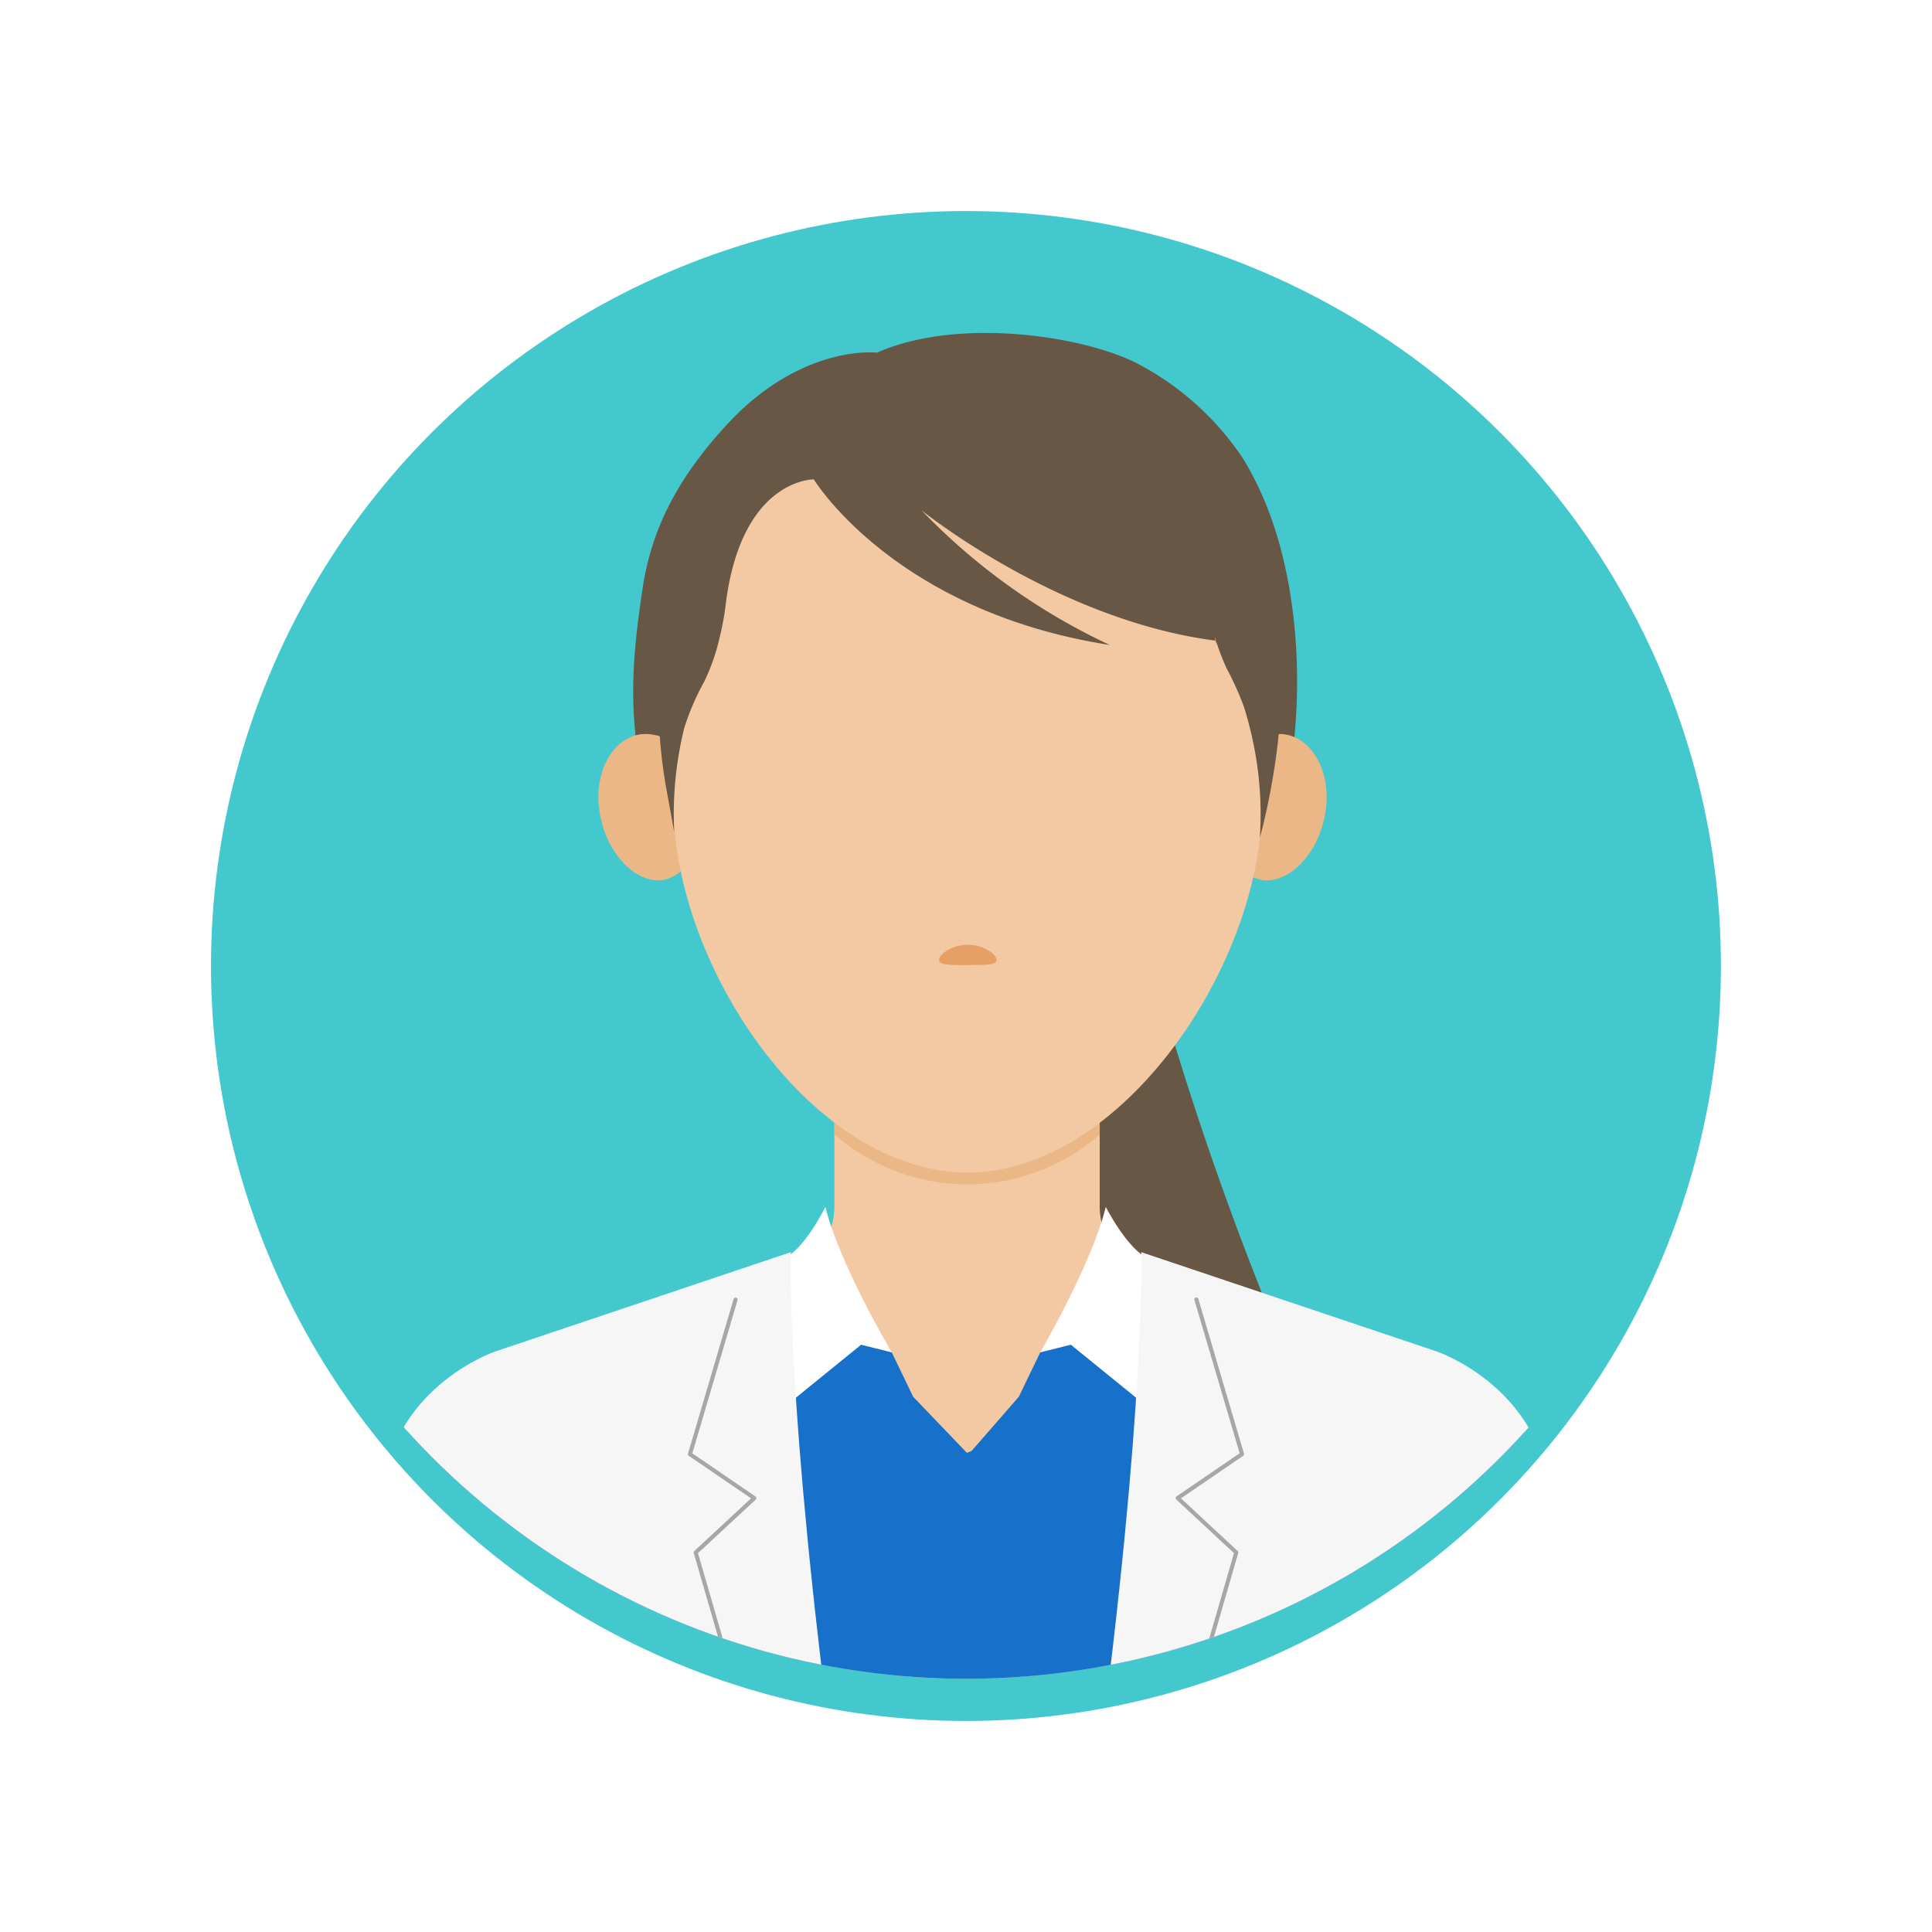
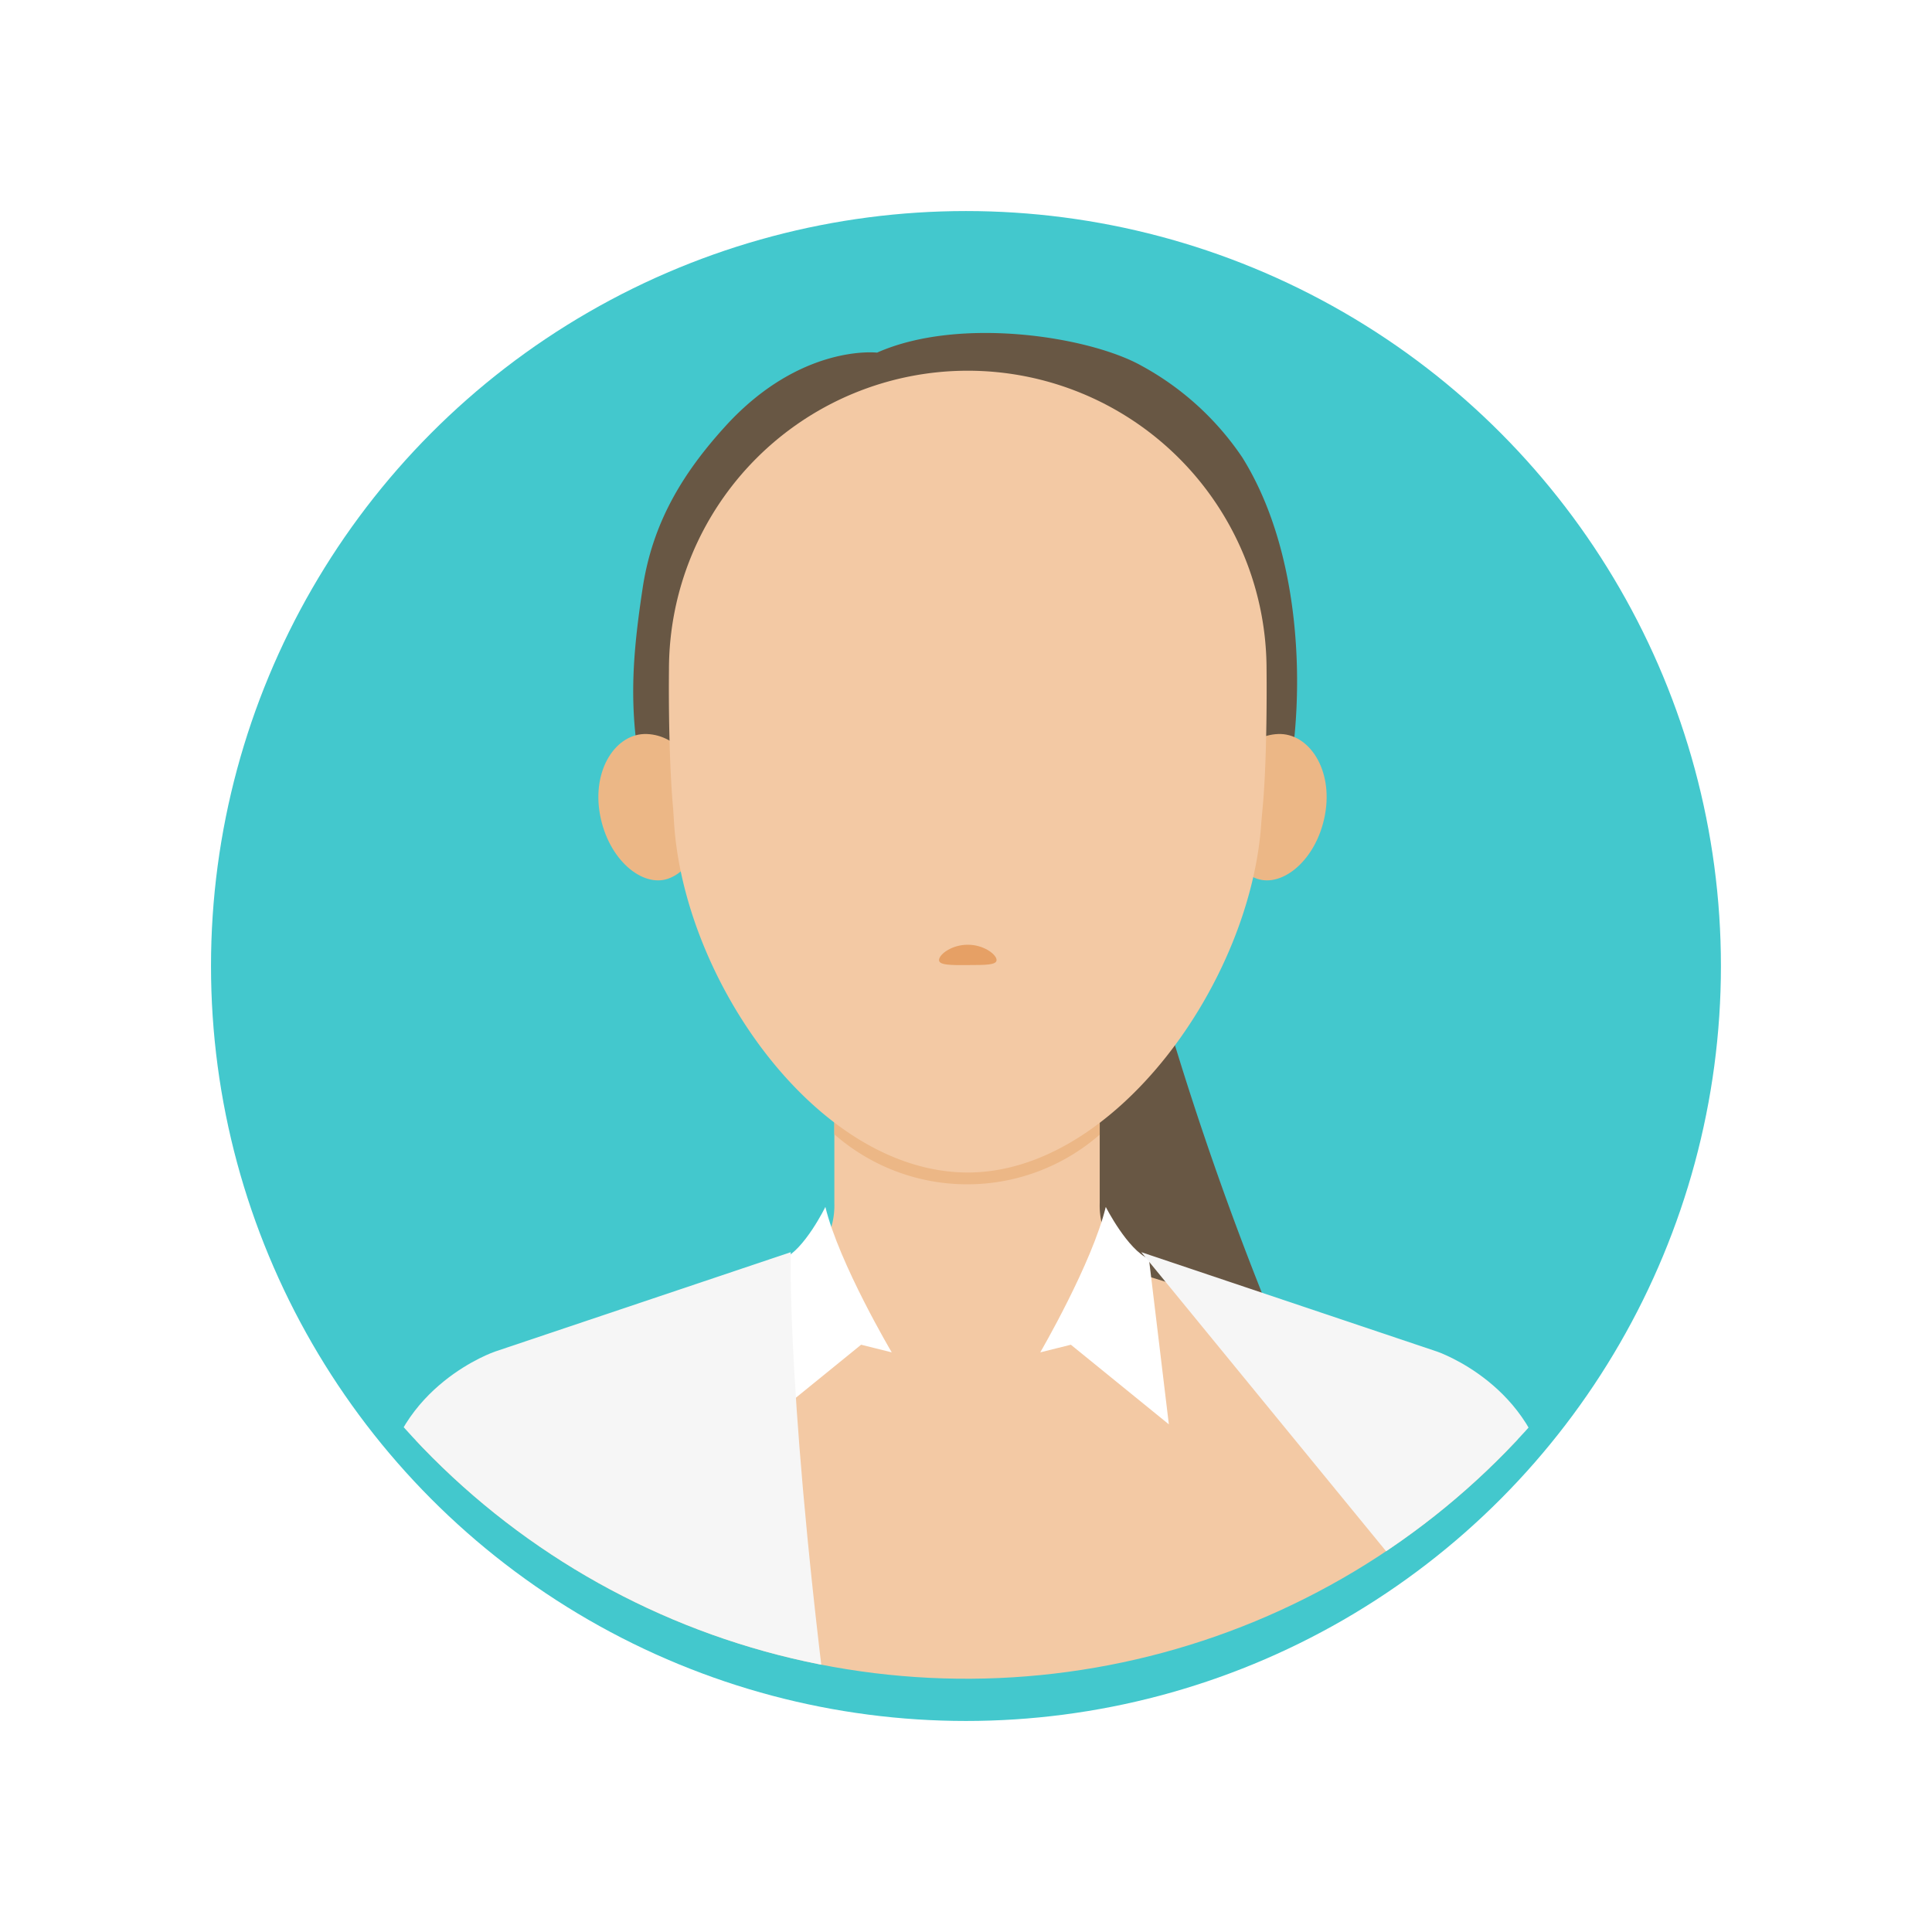
<svg xmlns="http://www.w3.org/2000/svg" width="137.315" height="137.316" viewBox="0 0 137.315 137.316">
  <defs>
    <filter id="Ellipse_26" x="0" y="0" width="137.315" height="137.316" filterUnits="userSpaceOnUse">
      <feOffset dy="3" input="SourceAlpha" />
      <feGaussianBlur stdDeviation="5" result="blur" />
      <feFlood flood-opacity="0.122" />
      <feComposite operator="in" in2="blur" />
      <feComposite in="SourceGraphic" />
    </filter>
    <clipPath id="clip-path">
      <path id="SVGID" d="M452.81,361.645a53.658,53.658,0,1,1-53.658-53.658" transform="translate(-345.495 -307.987)" fill="none" />
    </clipPath>
  </defs>
  <g id="Group_40885" data-name="Group 40885" transform="translate(-5221.306 -547.57)">
    <g id="Group_29098" data-name="Group 29098" transform="translate(3856.233 -19.38)">
      <g transform="matrix(1, 0, 0, 1, 1365.07, 566.95)" filter="url(#Ellipse_26)">
        <ellipse id="Ellipse_26-2" data-name="Ellipse 26" cx="53.658" cy="53.658" rx="53.658" ry="53.658" transform="translate(15 12)" fill="#43c8cd" />
      </g>
      <g id="Group_29097" data-name="Group 29097" transform="translate(1380.094 578.949)">
        <g id="Group_29096" data-name="Group 29096" transform="translate(0)">
          <g id="Group_29095" data-name="Group 29095" clip-path="url(#clip-path)">
            <g id="Group_29094" data-name="Group 29094" transform="translate(10.745 11.666)">
              <path id="Path_26255" data-name="Path 26255" d="M1185.1,1103.389a229.279,229.279,0,0,1-8.972-26.3l-.781-.219-2.8.776a5.761,5.761,0,0,0-1.714.679c-1.622,1.091-1.71,3.4-1.627,5.357q.337,7.956.674,15.913c.215,5.066.66,10.668,4.322,14.176a5.133,5.133,0,0,0,2.786,1.517,6.854,6.854,0,0,0,2.254-.209c2.527-.523,5.348-1.256,6.635-3.493C1187.294,1109.116,1186.182,1106.024,1185.1,1103.389Z" transform="translate(-1120.226 -1032.807)" fill="#685744" />
              <g id="Group_29087" data-name="Group 29087" transform="translate(2.195)">
                <path id="Path_26256" data-name="Path 26256" d="M802.5,477.81a20.359,20.359,0,0,0-7.14-6.514c-3.683-2.086-12.954-3.563-18.83-.951,0,0-5.425-.647-10.773,5.223-3.128,3.433-5.2,6.956-5.889,11.524-.876,5.8-1.165,10.28.857,16.924l44.192-.144C806.8,498.816,807.662,486.107,802.5,477.81Z" transform="translate(-742.155 -468.947)" fill="#685744" />
                <path id="Path_26257" data-name="Path 26257" d="M604.993,1267.958c-.29-8.134-5.658-10.011-5.658-10.011l-21.618-6.674a5.392,5.392,0,0,1-3.482-5.223V1240.1H555.374v5.949a5.392,5.392,0,0,1-3.482,5.223l-21.618,6.674s-5.368,1.877-5.658,10.011l-.58,18.426,81.394.58Z" transform="translate(-524.035 -1184.208)" fill="#f3c9a4" />
                <path id="Path_26258" data-name="Path 26258" d="M956.413,1243.6a14.322,14.322,0,0,0,18.861.022v-.9H956.413Z" transform="translate(-925.074 -1186.645)" fill="#ecb786" />
                <path id="Path_26259" data-name="Path 26259" d="M1342.934,867.928c-.588,3.212-3.016,5.189-4.833,4.558s-2.756-3.114-2.528-5.609c.252-2.487,1.844-4.589,4.024-4.676S1343.526,864.712,1342.934,867.928Z" transform="translate(-1276.721 -833.696)" fill="#ecb786" />
                <path id="Path_26260" data-name="Path 26260" d="M725.122,867.928c.588,3.212,3.015,5.189,4.833,4.558s2.756-3.114,2.528-5.609c-.252-2.487-1.844-4.589-4.024-4.676S724.53,864.712,725.122,867.928Z" transform="translate(-710.439 -833.696)" fill="#ecb786" />
                <path id="Path_26261" data-name="Path 26261" d="M836.392,537.042l-.09.989c-.7,11.325-10.4,24.93-20.865,24.93-10.647,0-20.208-13.624-20.884-24.95l-.055-.861c-.381-4.189-.3-9.938-.3-9.938a21.236,21.236,0,1,1,42.473,0S836.746,533.26,836.392,537.042Z" transform="translate(-774.613 -503.292)" fill="#f3c9a4" />
                <path id="Path_26262" data-name="Path 26262" d="M1063.149,1069.906c.07.416-.826.393-2.042.4s-2.112.019-2.042-.4.962-1.051,2.042-1.044C1062.187,1068.855,1063.085,1069.5,1063.149,1069.906Z" transform="translate(-1020.283 -1025.38)" fill="#e6a065" />
              </g>
-               <path id="Path_26270" data-name="Path 26270" d="M785.493,521.227a25.566,25.566,0,0,1,.71-7.377,17.645,17.645,0,0,1,1.42-3.3,14.6,14.6,0,0,0,1.133-3.3,18.523,18.523,0,0,0,.419-2.378c1.161-8.778,6.239-8.705,6.239-8.705s5.695,9.376,21.038,11.77a44.8,44.8,0,0,1-13.384-9.576s9.685,7.835,20.935,9.273c.173.834-.258-.811,0,0a15.69,15.69,0,0,0,.756,1.975,21.471,21.471,0,0,1,1.205,2.663c.253.788.464,1.59.637,2.4a24.9,24.9,0,0,1,.515,6.959s2.539-8.85,1.088-15.887c-4.169-20.221-21.836-18.644-21.836-18.644s-15.96-.943-20.675,15.234a35.5,35.5,0,0,0-.8,15.6Z" transform="translate(-763.34 -485.761)" fill="#685744" />
              <g id="Group_29089" data-name="Group 29089" transform="translate(1.379 62.116)">
-                 <path id="Path_26271" data-name="Path 26271" d="M554.354,1383.556l-3.82-3.988-1.523-3.156s-5.366-3.565-6.354-7.2c0,0-17.378,6.451-23.135,8.4a9.143,9.143,0,0,0-5.876,8.161l-.871,21H595.8l-.871-21.05a9.143,9.143,0,0,0-5.876-8.161c-17.226-5.7-23.1-8.254-23.1-8.254-.988,3.638-6.39,7.106-6.39,7.106l-1.523,3.156-3.351,3.843Z" transform="translate(-512.775 -1366.075)" fill="#1770c9" />
                <path id="Path_26272" data-name="Path 26272" d="M895.742,1336.291s-3.738-6.311-4.718-10.337c0,0-1.485,3.047-3.008,3.7l-1.415,11.752,6.964-5.658Z" transform="translate(-859.507 -1325.954)" fill="#fff" />
                <g id="Group_29088" data-name="Group 29088" transform="translate(46.79)">
                  <path id="Path_26273" data-name="Path 26273" d="M1158.339,1336.291s3.678-6.311,4.657-10.337c0,0,1.546,3.047,3.069,3.7l1.414,11.752-6.964-5.658Z" transform="translate(-1158.339 -1325.954)" fill="#fff" />
                </g>
              </g>
              <g id="Group_29093" data-name="Group 29093" transform="translate(0 65.332)">
                <g id="Group_29092" data-name="Group 29092">
                  <g id="Group_29090" data-name="Group 29090">
                    <path id="Path_26274" data-name="Path 26274" d="M524.184,1370.332l-21.019,7.064s-7.029,2.38-7.985,9.741l-1.433,20.374,33.577-.149C523.843,1381.262,524.184,1370.332,524.184,1370.332Z" transform="translate(-493.747 -1370.332)" fill="#f6f6f6" />
-                     <path id="Path_26275" data-name="Path 26275" d="M816.242,1442.91a.145.145,0,0,1-.139-.1l-2.866-9.889a.145.145,0,0,1,.041-.147l4.03-3.743-4.423-3.02a.146.146,0,0,1-.057-.161l3.242-10.986a.145.145,0,0,1,.278.082l-3.212,10.885,4.485,3.064a.145.145,0,0,1,.017.226l-4.1,3.806,2.841,9.8a.144.144,0,0,1-.139.186Z" transform="translate(-789.695 -1411.535)" fill="#a6a7a7" />
                  </g>
                  <g id="Group_29091" data-name="Group 29091" transform="translate(52.208)">
-                     <path id="Path_26276" data-name="Path 26276" d="M1247.627,1407.51l-1.433-20.374c-.956-7.361-7.985-9.741-7.985-9.741l-21.02-7.064s.341,10.93-3.139,37.03Z" transform="translate(-1214.05 -1370.332)" fill="#f6f6f6" />
-                     <path id="Path_26277" data-name="Path 26277" d="M1292.582,1442.908a.147.147,0,0,1-.041-.006.145.145,0,0,1-.1-.18l2.841-9.8-4.1-3.806a.145.145,0,0,1-.046-.117.147.147,0,0,1,.063-.109l4.485-3.063-3.211-10.885a.145.145,0,1,1,.278-.082l3.241,10.986a.145.145,0,0,1-.057.161l-4.422,3.021,4.03,3.743a.145.145,0,0,1,.041.147l-2.866,9.889A.145.145,0,0,1,1292.582,1442.908Z" transform="translate(-1285.552 -1411.533)" fill="#a6a7a7" />
+                     <path id="Path_26276" data-name="Path 26276" d="M1247.627,1407.51l-1.433-20.374c-.956-7.361-7.985-9.741-7.985-9.741l-21.02-7.064Z" transform="translate(-1214.05 -1370.332)" fill="#f6f6f6" />
                  </g>
                </g>
              </g>
            </g>
          </g>
        </g>
      </g>
    </g>
  </g>
</svg>